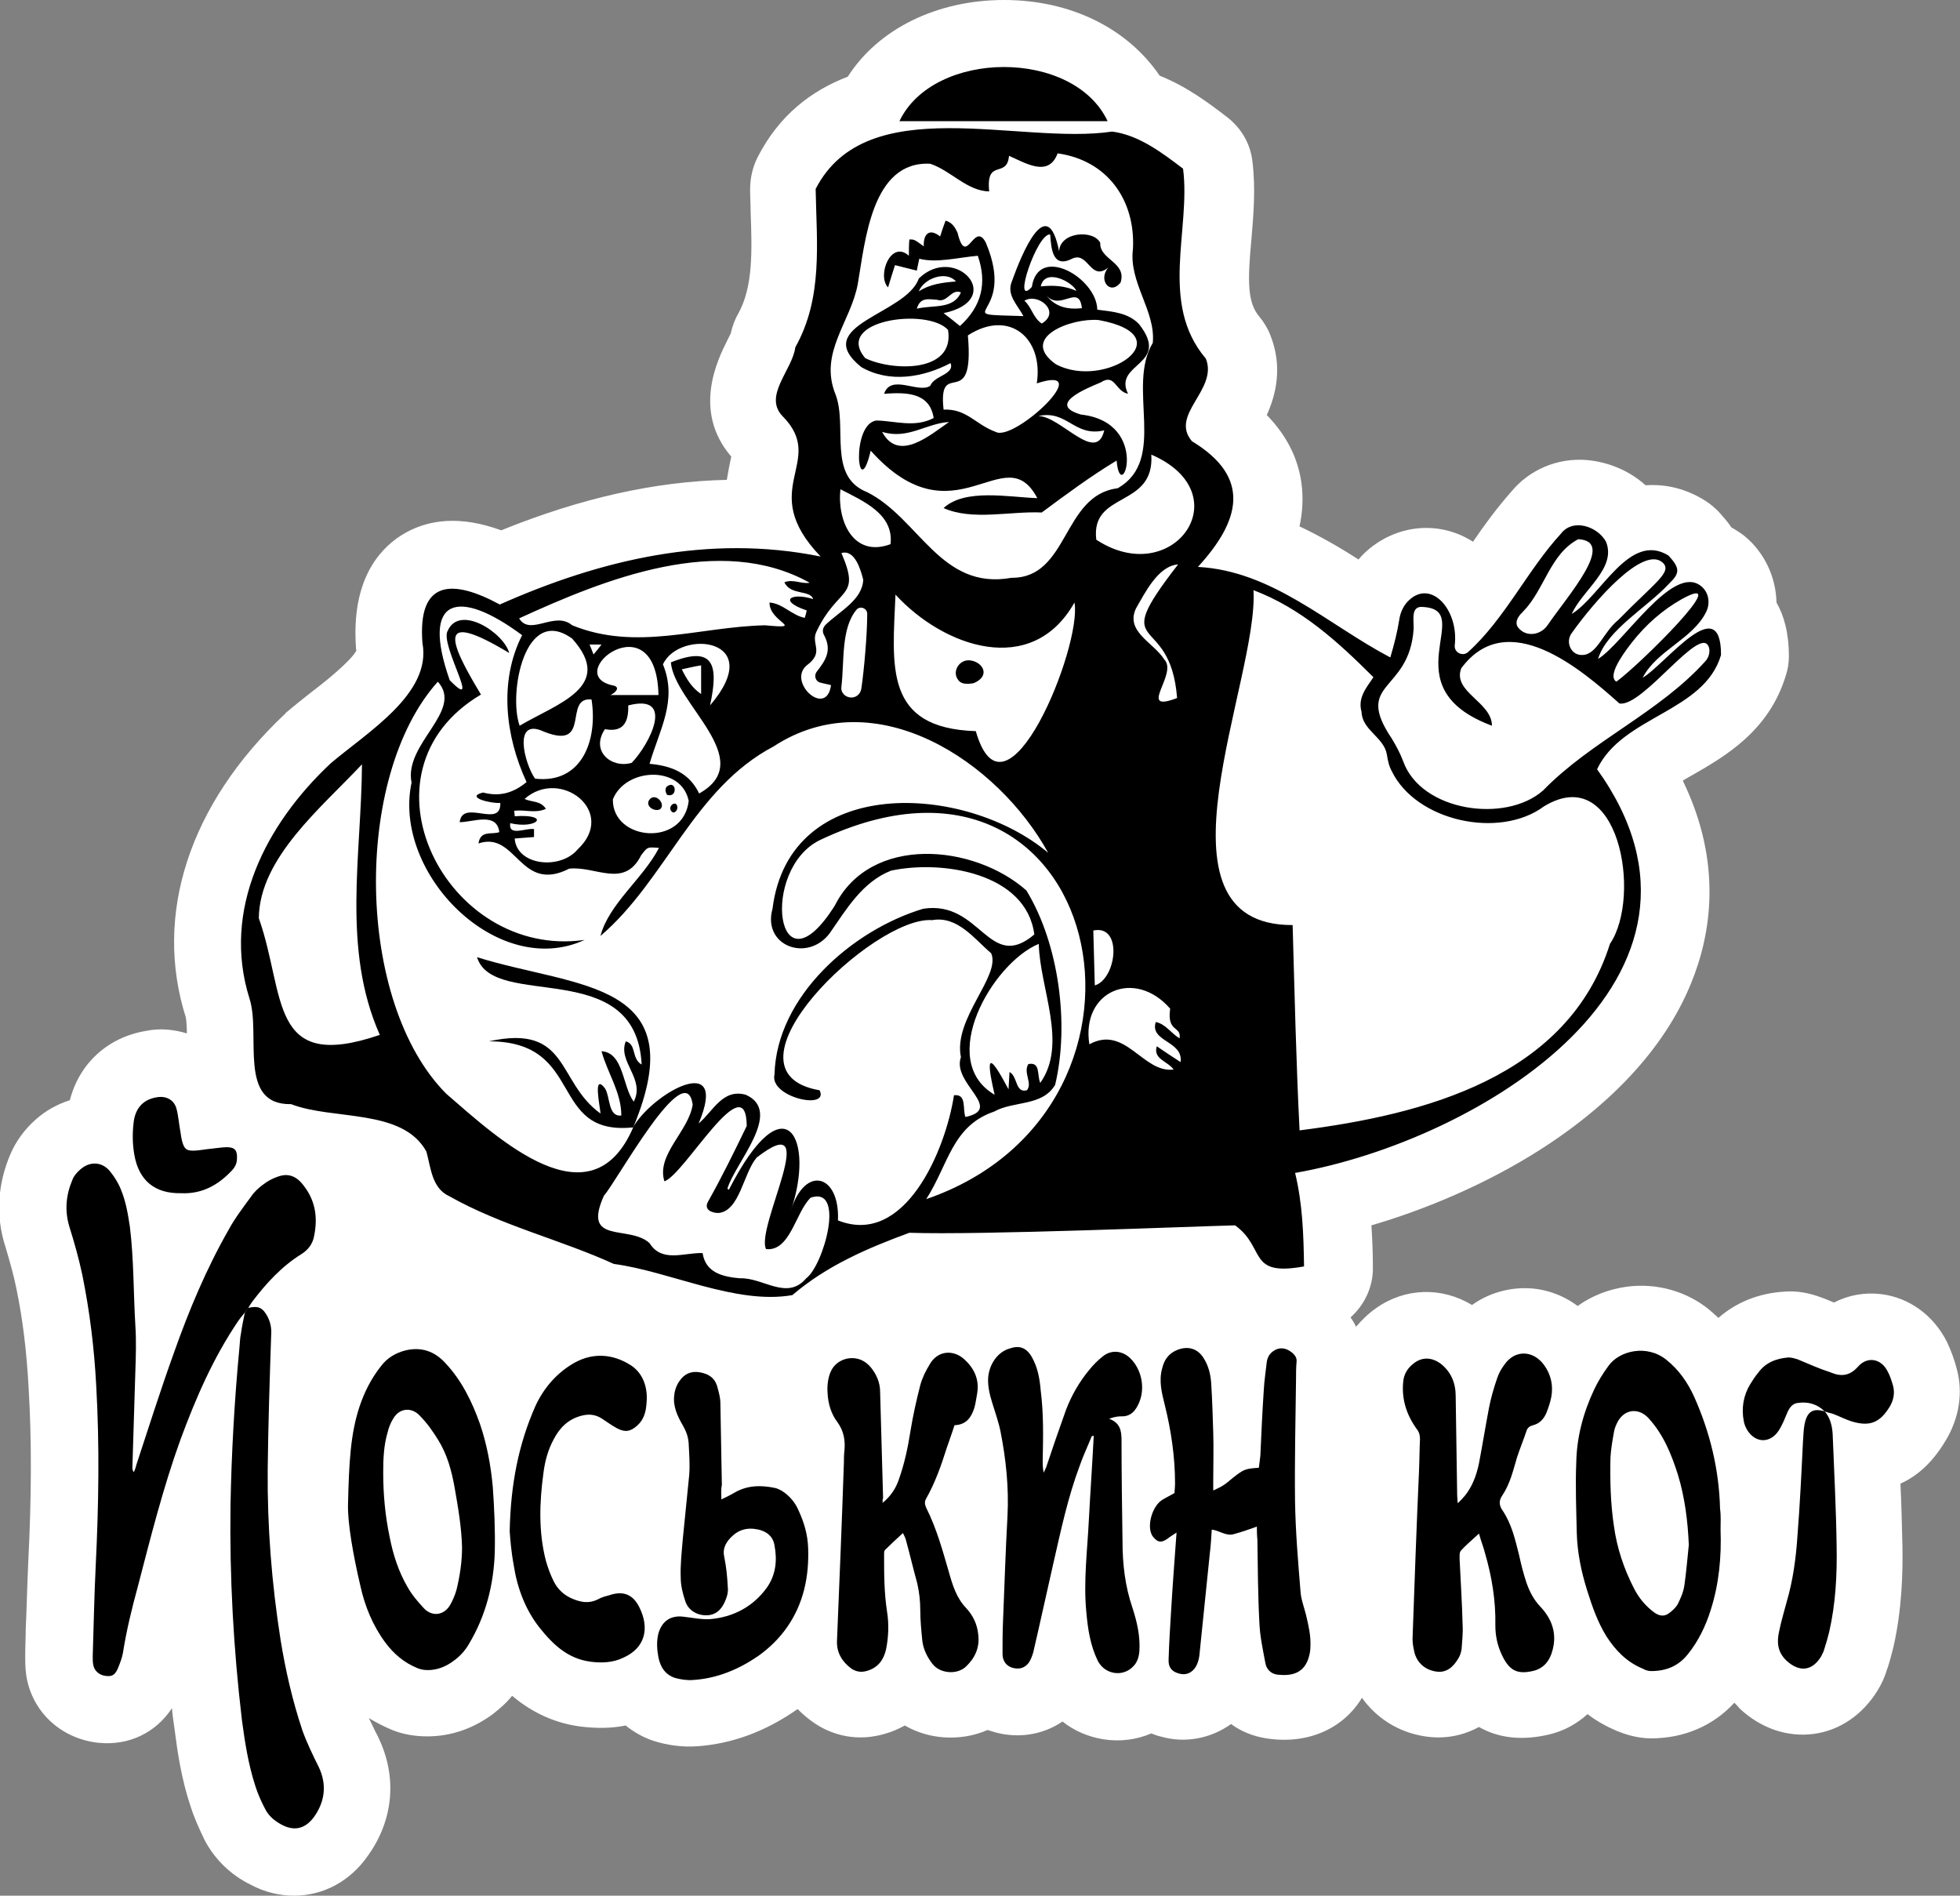
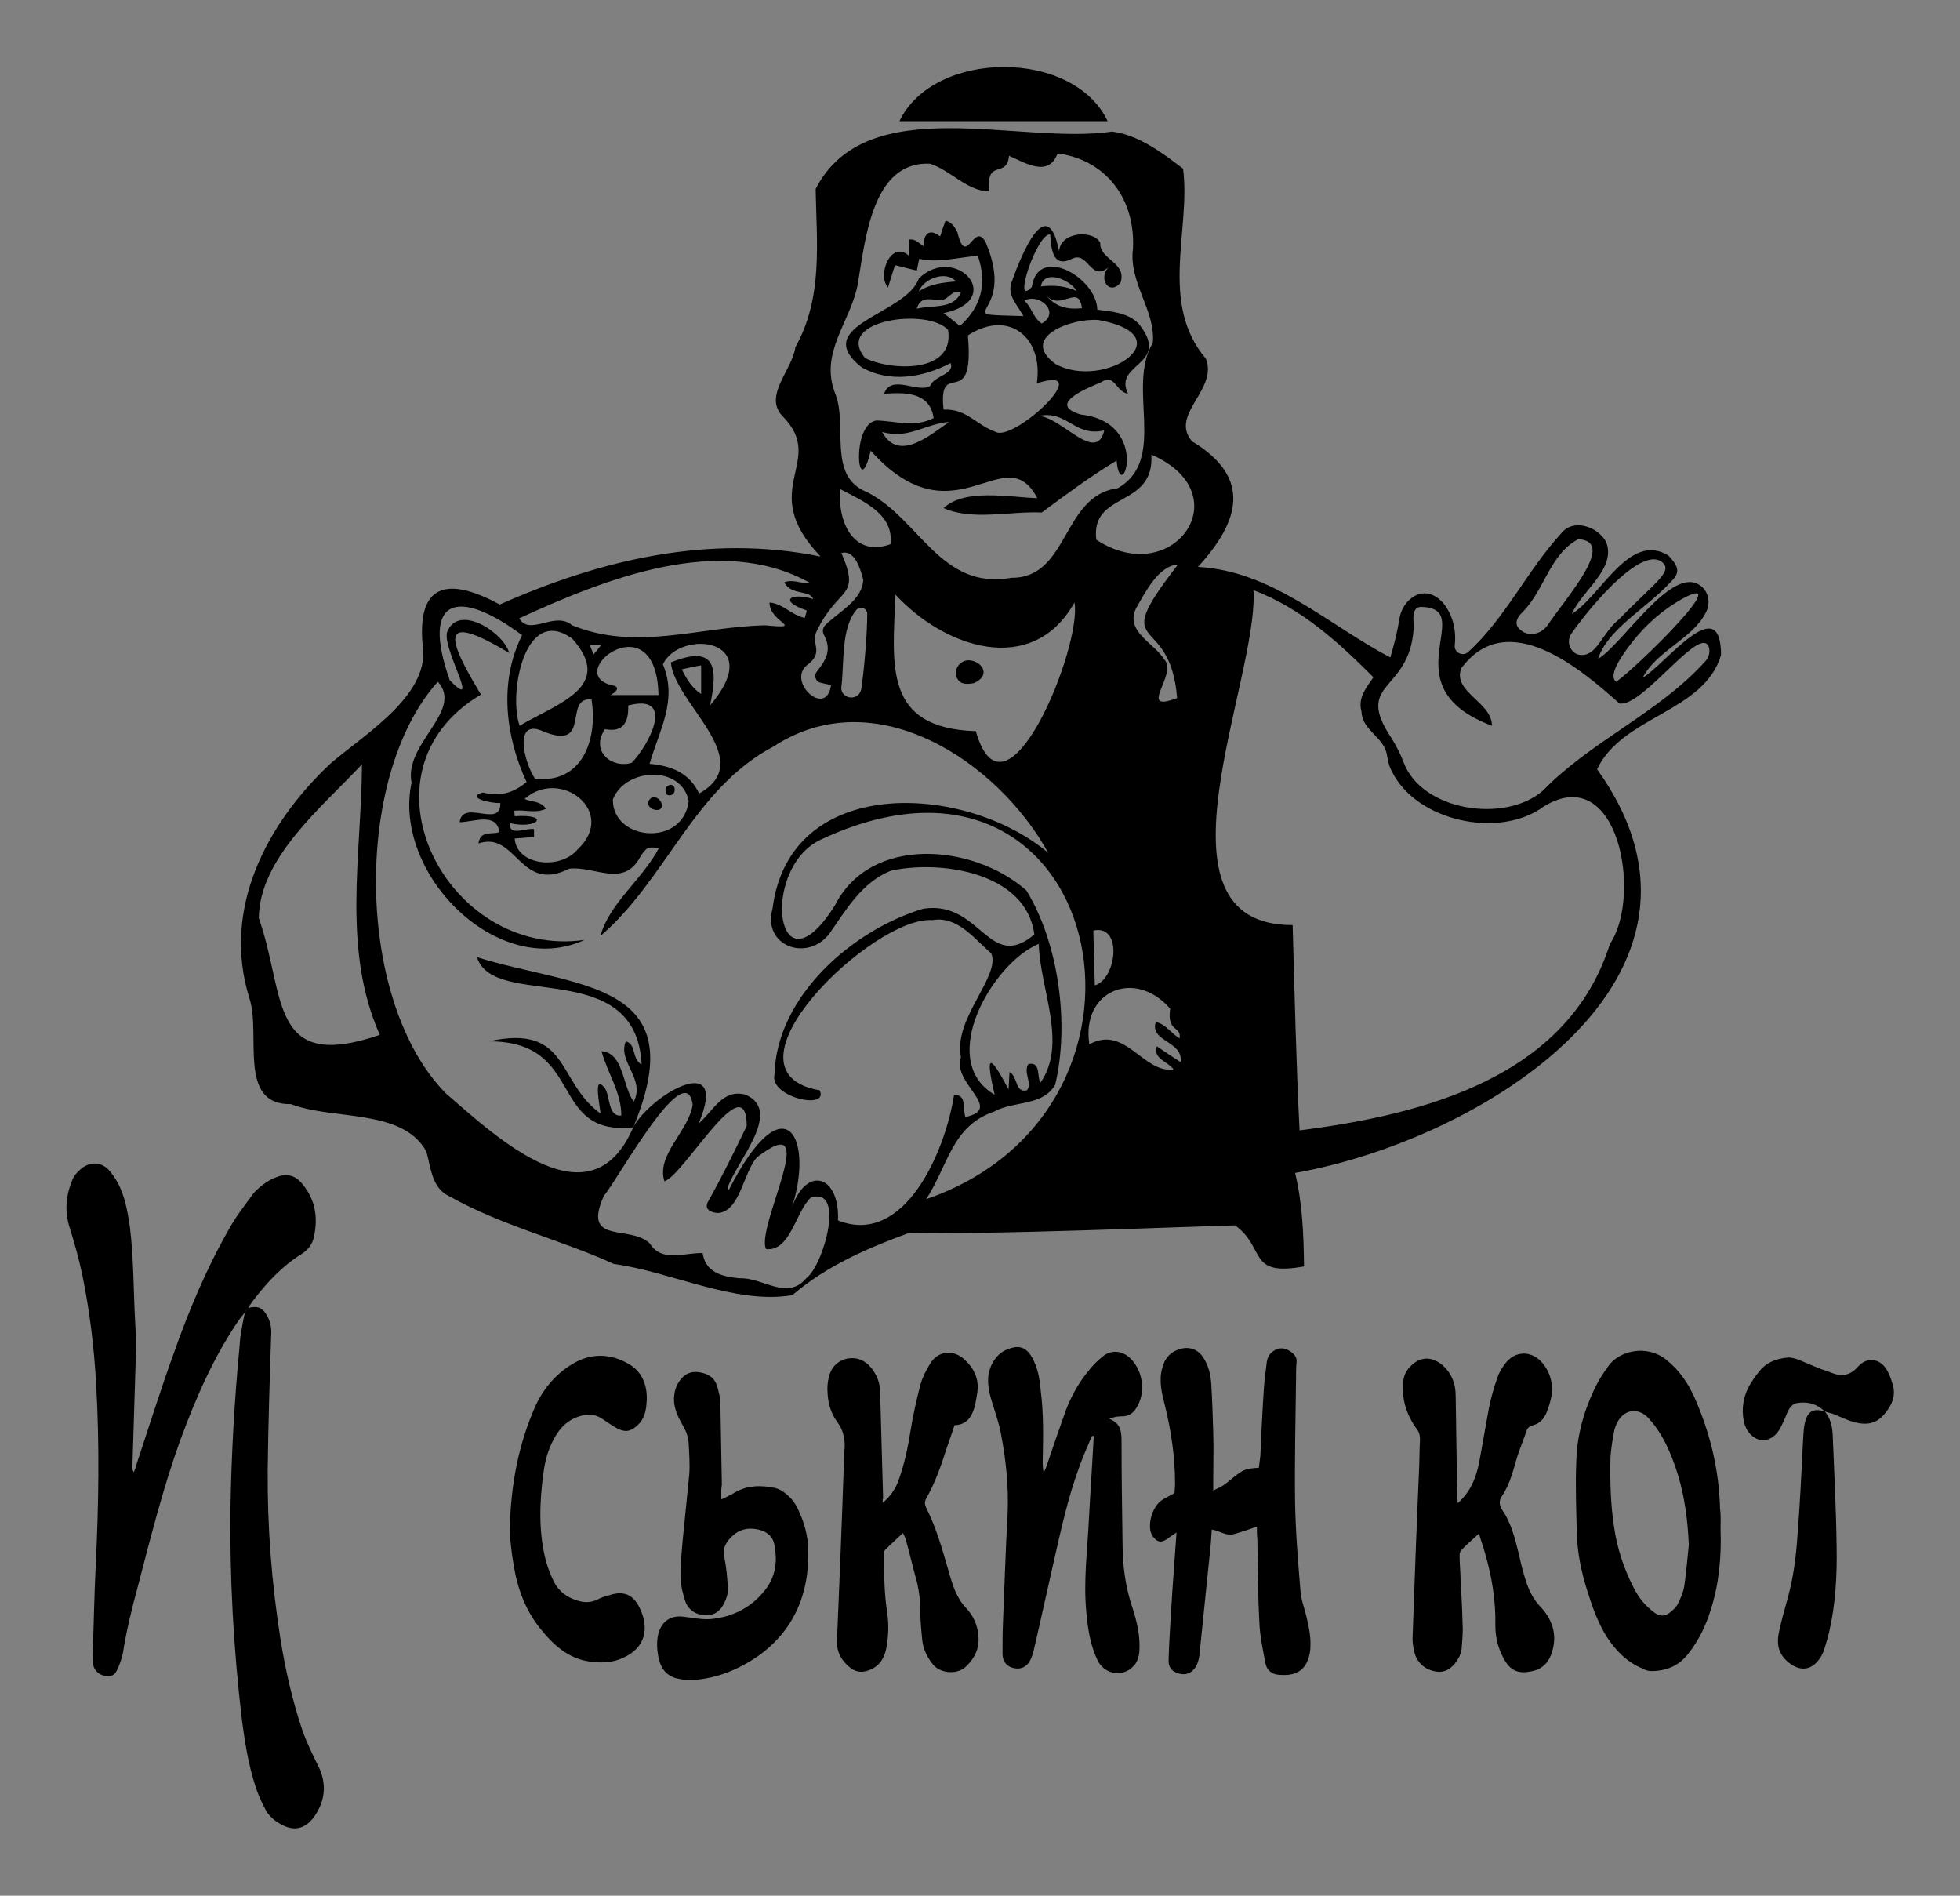
<svg xmlns="http://www.w3.org/2000/svg" width="91" height="88" viewBox="0 0 91 88" fill="none">
  <rect x="0" y="0" width="91" height="88" fill="#808080" stroke="none" />
  <g clip-path="url(#clip0_814_1310)">
-     <path d="M90.836 63.497C90.744 63.152 90.606 62.739 90.399 62.303C89.777 61.063 88.649 60.236 87.337 60.075C86.577 59.983 85.817 60.121 85.15 60.465C84.966 60.397 84.782 60.305 84.574 60.236C83.976 60.006 83.4 59.914 82.848 59.96C81.651 60.029 80.592 60.466 79.786 61.178C79.648 61.063 79.51 60.925 79.372 60.81C78.313 59.937 76.909 59.547 75.527 59.731C74.699 59.846 73.916 60.144 73.248 60.626C72.512 60.075 71.614 59.777 70.693 59.8C69.841 59.822 69.013 60.098 68.345 60.58C66.941 59.731 65.237 59.777 63.902 60.718C63.534 60.971 63.234 61.269 62.958 61.591C62.889 61.43 62.797 61.292 62.705 61.154C63.349 60.58 63.764 59.731 63.741 58.812C63.741 58.192 63.718 57.549 63.672 56.883C66.181 56.148 68.69 55.069 70.877 53.76C74.63 51.509 77.277 48.708 78.52 45.63C79.441 43.38 79.993 40.073 78.129 36.238C78.29 36.146 78.428 36.054 78.566 35.985C80.085 35.113 82.134 33.941 82.917 31.347C83.009 31.071 83.055 30.772 83.055 30.474C83.055 29.372 82.825 28.568 82.48 27.971C82.457 26.8 81.927 25.651 81.006 24.893C80.868 24.779 80.661 24.641 80.385 24.48C80.154 24.136 79.901 23.883 79.786 23.745C79.602 23.562 79.395 23.378 79.165 23.24C78.29 22.689 77.346 22.459 76.402 22.528C75.665 21.862 74.699 21.449 73.686 21.357C72.328 21.242 71.015 21.793 70.164 22.827C69.496 23.585 68.921 24.365 68.391 25.146C68.276 25.077 68.161 25.008 68.023 24.939C66.48 24.159 64.639 24.457 63.35 25.674C63.258 25.766 63.165 25.858 63.073 25.973C62.221 25.422 61.301 24.893 60.334 24.434C60.472 23.814 60.518 23.125 60.426 22.436C60.265 21.242 59.712 20.186 58.815 19.267C59.229 18.349 59.574 17.04 58.976 15.547C58.861 15.248 58.676 14.95 58.469 14.697C57.917 14.054 57.917 13.067 58.101 11.115C58.193 10.012 58.308 8.772 58.147 7.486C58.055 6.66 57.617 5.925 56.95 5.42C56.144 4.8 55.108 4.019 53.842 3.514C52.323 1.286 49.675 0 46.614 0C43.483 0 40.766 1.355 39.362 3.559C37.682 4.203 36.185 5.328 35.172 7.303C34.942 7.762 34.827 8.267 34.827 8.795C34.827 9.14 34.85 9.461 34.85 9.806C34.919 11.689 34.965 13.319 34.275 14.559C34.114 14.835 33.998 15.157 33.929 15.478C33.883 15.57 33.814 15.708 33.768 15.8C33.354 16.626 32.111 19.061 33.952 21.196C33.883 21.495 33.814 21.862 33.745 22.276C30.43 22.345 26.954 23.125 23.271 24.618C21.452 23.952 19.887 24.044 18.598 24.871C17.539 25.559 16.319 27.006 16.526 30.038C16.526 30.084 16.526 30.152 16.549 30.198C16.273 30.703 15.099 31.645 14.431 32.15C14.063 32.449 13.671 32.747 13.326 33.046C13.28 33.069 13.257 33.115 13.234 33.138C8.791 37.317 7.11 42.461 8.63 47.238C8.653 47.376 8.676 47.697 8.676 47.973C8.077 47.789 7.433 47.72 6.765 47.858C4.993 48.157 3.68 49.374 3.243 51.073C2.668 51.257 2.115 51.555 1.632 51.992C1.148 52.428 0.757 52.956 0.504 53.53C-0.118 54.954 -0.21 56.447 0.25 57.871C0.481 58.651 0.642 59.225 0.757 59.8C1.056 61.223 1.24 62.762 1.332 64.484C1.47 66.827 1.47 69.399 1.309 72.568C1.263 73.601 1.24 74.635 1.194 75.645C1.194 76.035 1.171 76.426 1.171 76.793C1.171 77.138 1.171 77.436 1.217 77.758C1.47 79.457 2.829 80.72 4.578 80.904C5.982 81.042 7.226 80.445 7.985 79.296C8.008 79.618 8.054 79.916 8.1 80.238C8.238 81.317 8.423 82.603 8.86 83.889C9.021 84.395 9.251 84.9 9.505 85.428C9.965 86.301 10.702 87.035 11.646 87.495C12.29 87.839 12.981 88 13.648 88C14.983 88 16.25 87.357 17.101 86.117C18.275 84.463 18.437 82.489 17.585 80.697C17.539 80.582 17.47 80.468 17.401 80.33C17.309 80.123 17.216 79.939 17.124 79.756C17.47 79.962 17.815 80.146 18.206 80.307C18.713 80.514 19.265 80.605 19.841 80.605C20.946 80.605 21.982 80.238 22.88 79.572C23.202 79.319 23.524 79.044 23.777 78.722C24.514 79.342 25.55 79.962 26.931 80.146C27.668 80.238 28.381 80.238 29.049 80.1C29.417 80.399 29.855 80.651 30.338 80.812C30.983 81.019 31.673 81.111 32.364 81.065C33.998 80.95 35.541 80.376 36.991 79.365C37.014 79.365 37.014 79.342 37.037 79.342C37.244 79.549 37.452 79.733 37.705 79.916C38.695 80.628 39.892 80.835 41.066 80.491C41.411 80.399 41.71 80.261 42.01 80.1C42.562 80.422 43.184 80.605 43.828 80.651C44.542 80.697 45.232 80.582 45.854 80.307C45.9 80.33 45.946 80.33 45.992 80.353C47.166 80.743 48.386 80.559 49.33 79.916C49.883 80.353 50.527 80.628 51.241 80.743C52.001 80.858 52.76 80.766 53.451 80.468C53.589 80.514 53.727 80.582 53.865 80.605C55.016 80.95 56.236 80.697 57.157 80.031C57.617 80.376 58.193 80.605 58.791 80.697C60.702 80.996 62.36 80.261 63.234 78.814C63.902 79.756 64.938 80.422 66.158 80.605C67.056 80.743 67.908 80.582 68.667 80.169C69.588 80.697 70.693 80.812 71.936 80.514C72.627 80.353 73.225 80.008 73.709 79.572C74.123 79.894 74.584 80.146 75.067 80.353C75.412 80.491 75.988 80.697 76.655 80.697C78.175 80.697 79.533 80.123 80.523 79.044C80.615 79.136 80.707 79.228 80.776 79.319C81.766 80.238 82.986 80.651 84.206 80.491C85.426 80.33 86.485 79.595 87.176 78.47C87.36 78.171 87.521 77.827 87.613 77.482L87.636 77.436C87.728 77.161 87.82 76.816 87.912 76.449C88.304 74.704 88.35 73.027 88.327 71.764C88.304 70.8 88.281 69.812 88.235 68.871C89.063 68.503 89.754 67.837 90.306 66.919C90.974 65.839 91.158 64.622 90.836 63.497Z" fill="white" />
    <path d="M11.372 60.925C11.257 61.062 11.142 61.2 11.05 61.338C9.899 63.037 9.093 64.897 8.38 66.826C7.574 69.054 6.998 71.35 6.4 73.647C6.124 74.657 5.87 75.691 5.709 76.724C5.663 76.977 5.571 77.206 5.479 77.436C5.341 77.758 5.203 77.826 4.949 77.803C4.627 77.781 4.374 77.574 4.328 77.275C4.305 77.16 4.305 77.023 4.305 76.885C4.351 75.484 4.374 74.106 4.443 72.705C4.581 69.904 4.627 67.102 4.466 64.3C4.374 62.578 4.167 60.879 3.821 59.179C3.66 58.421 3.453 57.687 3.223 56.952C2.993 56.194 3.062 55.482 3.361 54.77C3.43 54.586 3.568 54.426 3.729 54.288C4.167 53.897 4.742 53.92 5.111 54.38C5.318 54.632 5.502 54.931 5.617 55.229C5.847 55.781 5.939 56.355 6.031 56.952C6.216 58.467 6.193 60.006 6.285 61.545C6.331 62.234 6.308 62.946 6.285 63.634C6.239 65.127 6.193 66.62 6.147 68.112C6.147 68.181 6.147 68.25 6.216 68.342C6.262 68.227 6.308 68.112 6.331 67.998C6.906 66.252 7.459 64.507 8.08 62.785C8.771 60.833 9.577 58.904 10.613 57.09C10.912 56.538 11.303 56.033 11.671 55.528C11.81 55.321 12.017 55.138 12.201 55C12.408 54.839 12.615 54.724 12.869 54.632C13.283 54.471 13.651 54.54 13.973 54.885C14.641 55.643 14.779 56.492 14.572 57.434C14.503 57.755 14.296 58.031 13.997 58.215C13.076 58.789 12.362 59.57 11.717 60.419C11.649 60.511 11.579 60.626 11.51 60.741C11.464 60.787 11.418 60.856 11.372 60.925Z" fill="black" />
    <path d="M50.69 66.666C50.506 67.126 50.298 67.562 50.137 68.021C49.585 69.491 49.263 71.007 48.917 72.522C48.595 73.923 48.296 75.324 47.973 76.702C47.927 76.862 47.858 77.046 47.766 77.184C47.559 77.46 47.283 77.505 46.983 77.414C46.707 77.322 46.546 77.092 46.546 76.771C46.546 76.265 46.546 75.76 46.569 75.255C46.638 73.624 46.684 72.017 46.776 70.386C46.845 69.055 46.707 67.746 46.454 66.46C46.362 66 46.201 65.564 46.063 65.105C45.948 64.737 45.855 64.347 45.879 63.956C45.925 63.336 46.316 62.762 46.868 62.602C47.329 62.441 47.651 62.556 47.904 62.992C48.181 63.474 48.273 64.002 48.319 64.553C48.457 65.633 48.434 66.712 48.411 67.791C48.411 67.975 48.411 68.159 48.457 68.365C48.503 68.274 48.526 68.205 48.572 68.113C48.871 67.217 49.17 66.345 49.493 65.449C49.746 64.783 50.114 64.14 50.575 63.589C50.759 63.359 50.966 63.153 51.196 62.969C51.588 62.647 52.094 62.693 52.462 63.038C52.992 63.543 53.176 64.393 52.9 65.082C52.739 65.472 52.508 65.771 52.048 65.748C51.864 65.748 51.68 65.793 51.495 65.862C52.002 66.046 52.071 66.414 52.071 66.85C52.071 68.412 52.094 69.996 52.117 71.558C52.117 72.591 52.232 73.624 52.578 74.635C52.785 75.278 52.946 75.944 52.9 76.656C52.877 76.908 52.808 77.161 52.624 77.345C52.14 77.873 51.288 77.735 50.966 77.092C50.621 76.38 50.506 75.622 50.437 74.841C50.298 73.418 50.483 71.994 50.552 70.593C50.621 69.284 50.713 67.975 50.782 66.643C50.759 66.666 50.713 66.666 50.69 66.666Z" fill="black" />
    <path d="M58.355 70.868C57.963 71.006 57.641 71.121 57.296 71.213C56.928 71.327 56.628 71.052 56.26 71.006C56.237 71.396 56.214 71.764 56.168 72.131C56.007 73.716 55.846 75.277 55.684 76.862C55.661 77.023 55.615 77.206 55.523 77.367C55.339 77.666 55.063 77.781 54.74 77.689C54.395 77.597 54.234 77.39 54.257 77.023C54.28 76.265 54.326 75.53 54.372 74.795C54.441 73.601 54.533 72.43 54.625 71.144C54.418 71.281 54.303 71.35 54.188 71.442C53.912 71.626 53.751 71.603 53.544 71.35C53.497 71.305 53.474 71.236 53.451 71.19C53.267 70.73 53.52 69.904 53.958 69.628C54.142 69.513 54.303 69.444 54.533 69.306C54.533 69.169 54.556 69.031 54.556 68.87C54.556 67.63 54.372 66.39 54.073 65.196C53.935 64.645 53.797 64.094 53.958 63.52C54.05 63.129 54.257 62.831 54.648 62.67C55.155 62.463 55.615 62.601 55.892 63.06C56.122 63.428 56.214 63.841 56.237 64.254C56.283 64.989 56.306 65.747 56.329 66.505C56.352 67.24 56.329 67.975 56.329 68.71C56.329 68.847 56.329 68.985 56.329 69.192C56.513 69.1 56.628 69.054 56.743 68.985C56.928 68.87 57.089 68.732 57.25 68.595C57.756 68.204 57.802 68.181 58.447 68.135C58.47 67.952 58.493 67.768 58.516 67.584C58.562 66.551 58.608 65.54 58.677 64.507C58.7 64.071 58.769 63.657 58.815 63.221C58.861 62.922 59.022 62.739 59.299 62.624C59.575 62.532 59.828 62.647 60.035 62.831C60.15 62.945 60.219 63.06 60.196 63.244C60.173 63.496 60.173 63.749 60.173 64.002C60.15 65.908 60.104 67.814 60.127 69.697C60.15 71.098 60.266 72.476 60.381 73.876C60.404 74.244 60.542 74.588 60.634 74.956C60.749 75.438 60.864 75.92 60.841 76.425C60.841 76.586 60.818 76.747 60.772 76.908C60.565 77.666 59.989 77.826 59.276 77.734C58.999 77.689 58.792 77.482 58.746 77.183C58.631 76.563 58.493 75.943 58.47 75.3C58.401 74.014 58.401 72.751 58.378 71.465C58.355 71.236 58.355 71.052 58.355 70.868Z" fill="black" />
    <path d="M67.7 69.766C67.815 69.652 67.93 69.537 68.022 69.422C68.368 68.986 68.552 68.48 68.667 67.929C68.828 67.08 68.966 66.23 69.127 65.38C69.219 64.898 69.358 64.416 69.519 63.956C69.588 63.75 69.703 63.543 69.841 63.359C70.325 62.647 71.176 62.67 71.683 63.359C72.005 63.796 72.12 64.301 72.028 64.829C71.982 65.082 71.89 65.357 71.798 65.587C71.683 65.862 71.475 66.092 71.176 66.161C71.015 66.207 70.923 66.276 70.877 66.414C70.739 66.827 70.578 67.217 70.44 67.631C70.255 68.251 70.117 68.871 69.749 69.422C69.588 69.652 69.588 69.881 69.772 70.134C70.186 70.754 70.347 71.466 70.532 72.201C70.624 72.637 70.739 73.073 70.877 73.487C71.015 73.877 71.199 74.245 71.499 74.566C72.051 75.14 72.304 75.829 72.074 76.633C71.959 77.069 71.706 77.414 71.245 77.551C70.44 77.758 70.071 77.551 69.726 76.817C69.519 76.38 69.427 75.921 69.427 75.462C69.45 74.313 69.266 73.188 68.943 72.086C68.874 71.81 68.759 71.535 68.667 71.19C68.345 71.489 68.069 71.718 67.838 71.971C67.746 72.063 67.769 72.247 67.769 72.407C67.815 73.418 67.884 74.428 67.907 75.439C67.93 75.806 67.884 76.174 67.861 76.541C67.838 76.702 67.792 76.862 67.7 77C67.47 77.391 67.148 77.666 66.687 77.597C66.204 77.528 65.812 77.23 65.674 76.725C65.628 76.518 65.582 76.311 65.582 76.082C65.674 73.487 65.766 70.892 65.882 68.297C65.905 67.791 65.904 67.309 65.928 66.804C65.928 66.62 65.882 66.46 65.766 66.322C65.306 65.679 65.076 64.967 65.145 64.186C65.168 63.773 65.375 63.474 65.697 63.245C66.066 62.992 66.48 63.015 66.871 63.29C67.378 63.681 67.585 64.209 67.585 64.806C67.608 66.322 67.631 67.837 67.654 69.376C67.654 69.514 67.677 69.652 67.677 69.766C67.654 69.766 67.677 69.766 67.7 69.766Z" fill="black" />
    <path d="M40.978 69.766C41.369 69.445 41.599 69.077 41.738 68.664C41.991 67.952 42.152 67.194 42.267 66.459C42.382 65.748 42.543 65.013 42.727 64.301C42.82 63.956 42.981 63.635 43.165 63.336C43.51 62.716 44.224 62.624 44.753 63.084C45.214 63.497 45.467 64.002 45.375 64.645C45.329 64.875 45.306 65.127 45.237 65.357C45.099 65.793 44.868 66.138 44.316 66.161C44.201 66.528 44.063 66.896 43.948 67.24C43.694 68.044 43.418 68.825 43.004 69.56C42.912 69.72 42.935 69.835 43.004 69.996C43.487 70.96 43.763 71.971 44.063 73.004C44.224 73.578 44.408 74.175 44.845 74.635C45.168 74.979 45.375 75.393 45.421 75.898C45.49 76.495 45.26 76.977 44.845 77.368C44.431 77.758 43.648 77.689 43.303 77.253C43.05 76.931 42.866 76.564 42.82 76.15C42.774 75.691 42.727 75.209 42.727 74.75C42.727 74.336 42.681 73.923 42.589 73.51C42.405 72.844 42.244 72.155 42.06 71.489C42.037 71.397 41.991 71.305 41.922 71.167C41.623 71.443 41.346 71.695 41.093 71.948C41.047 71.994 41.047 72.086 41.047 72.155C41.047 73.05 41.047 73.923 41.185 74.819C41.277 75.393 41.254 75.99 41.139 76.564C41.024 77.069 40.748 77.436 40.218 77.574C39.965 77.643 39.735 77.597 39.528 77.459C39.09 77.138 38.837 76.702 38.86 76.173C38.975 73.395 39.09 70.616 39.182 67.86C39.182 67.7 39.182 67.539 39.205 67.355C39.251 66.873 39.182 66.436 38.883 66.023C38.584 65.633 38.446 65.15 38.423 64.668C38.4 64.416 38.423 64.14 38.492 63.887C38.607 63.451 38.906 63.153 39.367 63.061C39.804 62.992 40.172 63.153 40.449 63.497C40.702 63.819 40.863 64.186 40.863 64.622C40.909 66.276 40.955 67.906 41.001 69.56C40.978 69.56 40.978 69.629 40.978 69.766Z" fill="black" />
-     <path d="M16.158 69.835C16.204 67.883 16.273 66.574 16.687 65.311C16.917 64.622 17.24 63.979 17.7 63.405C17.976 63.038 18.368 62.808 18.805 62.693C19.542 62.51 20.163 62.716 20.67 63.267C21.429 64.071 21.913 65.059 22.281 66.092C22.603 67.034 22.788 68.021 22.88 69.032C22.949 70.019 22.995 71.029 22.972 72.04C22.926 73.556 22.557 75.002 21.775 76.311C21.59 76.633 21.337 76.908 21.038 77.115C20.693 77.368 20.301 77.528 19.864 77.528C19.703 77.528 19.542 77.505 19.381 77.437C18.759 77.184 18.276 76.771 17.884 76.242C17.309 75.462 16.94 74.566 16.733 73.624C16.388 72.155 16.135 70.685 16.158 69.835ZM21.452 71.833C21.429 70.892 21.268 69.973 21.107 69.055C20.969 68.274 20.762 67.516 20.347 66.85C20.094 66.437 19.818 66.046 19.473 65.702C19.127 65.334 18.552 65.334 18.253 65.862C18.137 66.046 18.045 66.276 17.999 66.483C17.815 67.103 17.792 67.723 17.792 68.366C17.792 69.376 17.884 70.364 18.091 71.351C18.253 72.178 18.506 72.959 18.92 73.67C19.127 74.038 19.404 74.359 19.68 74.658C20.048 75.048 20.578 75.002 20.877 74.543C21.015 74.313 21.13 74.038 21.199 73.785C21.36 73.119 21.452 72.476 21.452 71.833Z" fill="black" />
    <path d="M79.883 71.007C79.929 72.269 79.814 73.533 79.422 74.75C79.192 75.484 78.847 76.196 78.363 76.793C77.926 77.345 77.35 77.574 76.66 77.574C76.522 77.574 76.384 77.528 76.269 77.46C75.532 77.161 75.002 76.61 74.588 75.967C74.174 75.301 73.92 74.566 73.69 73.831C73.414 72.958 73.23 72.063 73.207 71.144C73.184 70.065 73.138 68.963 73.184 67.883C73.207 66.712 73.506 65.587 74.013 64.507C74.197 64.117 74.427 63.75 74.68 63.405C75.186 62.693 76.476 62.395 77.374 63.13C77.949 63.589 78.363 64.186 78.663 64.852C79.399 66.505 79.814 68.228 79.86 70.042C79.906 70.364 79.883 70.685 79.883 71.007ZM78.409 71.718C78.363 70.616 78.225 69.514 77.903 68.457C77.604 67.516 77.235 66.597 76.545 65.84C76.084 65.334 75.417 65.403 75.094 66.023C75.025 66.161 74.956 66.322 74.933 66.483C74.864 66.873 74.795 67.263 74.772 67.654C74.749 68.71 74.772 69.789 74.933 70.846C75.071 71.856 75.394 72.821 75.854 73.716C76.084 74.176 76.407 74.566 76.821 74.865C77.051 75.025 77.281 75.048 77.489 74.888C77.65 74.773 77.788 74.635 77.88 74.497C78.018 74.222 78.156 73.923 78.202 73.602C78.294 72.981 78.34 72.361 78.409 71.718Z" fill="black" />
    <path d="M11.37 60.925C11.416 60.856 11.462 60.787 11.508 60.718C11.991 60.603 12.199 60.695 12.429 61.132C12.567 61.407 12.613 61.683 12.59 61.981C12.521 64.048 12.452 66.138 12.429 68.204C12.406 70.868 12.613 73.486 13.027 76.127C13.258 77.551 13.58 78.952 14.04 80.33C14.247 80.904 14.524 81.478 14.8 82.029C15.191 82.856 15.076 83.637 14.593 84.326C14.247 84.808 13.764 85.061 13.096 84.716C12.751 84.532 12.475 84.303 12.314 83.981C12.13 83.637 11.968 83.269 11.853 82.902C11.531 81.914 11.37 80.881 11.232 79.847C10.84 76.541 10.656 73.211 10.702 69.881C10.748 67.424 10.886 64.99 11.117 62.555C11.14 62.349 11.14 62.119 11.186 61.912C11.232 61.591 11.301 61.246 11.37 60.925Z" fill="black" />
    <path d="M33.492 69.605C33.722 69.49 33.929 69.398 34.114 69.284C34.712 68.939 35.357 68.939 36.001 69.077C36.093 69.1 36.185 69.146 36.278 69.192C36.646 69.421 36.922 69.743 37.083 70.133C37.337 70.684 37.498 71.236 37.521 71.856C37.544 72.499 37.498 73.142 37.337 73.785C37.014 75.071 36.278 76.104 35.219 76.862C34.321 77.482 33.308 77.918 32.18 77.987C31.904 78.01 31.605 77.964 31.351 77.895C30.914 77.758 30.661 77.413 30.569 76.931C30.5 76.564 30.477 76.196 30.569 75.829C30.73 75.254 31.144 74.979 31.72 75.048C32.134 75.094 32.548 75.186 32.963 75.163C34.045 75.071 34.965 74.588 35.61 73.693C36.024 73.096 36.093 72.43 35.955 71.718C35.886 71.328 35.61 71.098 35.219 71.006C34.689 70.891 34.275 71.006 33.907 71.396C33.676 71.649 33.538 71.925 33.63 72.292C33.722 72.751 33.768 73.211 33.791 73.693C33.814 73.877 33.768 74.083 33.699 74.244C33.561 74.612 33.331 74.933 32.894 74.979C32.41 75.025 31.95 74.772 31.812 74.313C31.697 73.969 31.605 73.601 31.605 73.234C31.581 72.659 31.651 72.062 31.697 71.488C31.789 70.501 31.904 69.49 31.996 68.503C32.042 67.998 31.996 67.493 31.973 66.987C31.95 66.689 31.858 66.436 31.697 66.16C31.443 65.724 31.236 65.265 31.305 64.76C31.328 64.53 31.42 64.277 31.558 64.094C31.766 63.795 32.065 63.634 32.479 63.703C32.894 63.772 33.193 63.956 33.308 64.392C33.377 64.645 33.446 64.897 33.446 65.127C33.469 66.39 33.492 67.653 33.515 68.939C33.469 69.146 33.492 69.353 33.492 69.605Z" fill="black" />
    <path d="M23.664 71.075C23.71 68.893 24.078 67.033 24.861 65.265C25.253 64.415 25.874 63.703 26.703 63.244C27.555 62.785 28.452 62.854 29.258 63.359C29.857 63.726 30.087 64.415 30.018 65.127C29.995 65.518 29.903 65.885 29.603 66.161C29.281 66.459 29.028 66.505 28.637 66.298C28.383 66.161 28.176 66 27.923 65.839C27.624 65.655 27.324 65.632 26.979 65.724C26.381 65.885 25.989 66.275 25.713 66.804C25.437 67.309 25.299 67.837 25.23 68.388C25.045 69.743 24.999 71.121 25.345 72.453C25.437 72.774 25.552 73.096 25.713 73.417C25.897 73.785 26.196 74.06 26.588 74.221C26.979 74.382 27.347 74.451 27.762 74.244C27.923 74.152 28.084 74.106 28.268 74.06C28.982 73.808 29.419 74.06 29.695 74.635C30.156 75.576 29.972 76.495 28.936 76.954C28.475 77.183 27.923 77.207 27.416 77.138C26.358 77 25.667 76.334 25.045 75.553C24.378 74.703 24.009 73.693 23.848 72.637C23.733 72.016 23.687 71.419 23.664 71.075Z" fill="black" />
    <path d="M84.719 65.518C84.972 65.817 85.065 66.184 85.088 66.574C85.157 68.32 85.249 70.042 85.272 71.787C85.295 73.119 85.226 74.451 84.926 75.76C84.857 76.036 84.788 76.288 84.696 76.564C84.673 76.679 84.604 76.77 84.558 76.885C84.144 77.574 83.545 77.643 82.947 77.092C82.532 76.702 82.486 76.242 82.601 75.737C82.693 75.278 82.832 74.819 82.947 74.382C83.246 73.372 83.384 72.338 83.453 71.305C83.568 69.858 83.637 68.412 83.706 66.988C83.729 66.712 83.729 66.436 83.775 66.161C83.891 65.518 84.167 65.357 84.719 65.518Z" fill="black" />
    <path d="M84.714 65.518C84.369 65.173 83.931 65.058 83.471 65.127C83.218 65.15 83.079 65.357 82.987 65.564C82.872 65.839 82.757 66.138 82.596 66.39C82.205 67.01 81.514 67.01 81.123 66.39C81.054 66.276 80.985 66.115 80.962 65.977C80.846 65.38 80.939 64.783 81.261 64.255C81.376 64.071 81.491 63.887 81.629 63.727C81.974 63.244 82.481 63.061 83.033 63.015C83.171 63.015 83.333 63.061 83.471 63.106C83.816 63.244 84.161 63.405 84.53 63.543C84.691 63.612 84.875 63.658 85.036 63.727C85.497 63.91 85.888 63.864 86.256 63.451C86.694 62.946 87.338 63.061 87.638 63.658C87.753 63.864 87.822 64.094 87.891 64.324C87.983 64.668 87.914 65.013 87.73 65.311C87.292 66.023 86.832 66.23 86.026 66C85.704 65.908 85.404 65.747 85.105 65.633C84.944 65.587 84.829 65.564 84.714 65.518Z" fill="black" />
-     <path d="M8.4 55.39C7.203 55.413 6.444 54.816 6.236 53.599C6.144 53.071 6.144 52.566 6.213 52.037C6.305 51.417 6.674 51.027 7.295 50.935C7.71 50.866 8.078 51.05 8.193 51.463C8.285 51.808 8.308 52.175 8.377 52.543C8.4 52.703 8.423 52.864 8.469 53.025C8.561 53.323 8.653 53.415 8.953 53.415C9.252 53.415 9.528 53.346 9.828 53.323C10.058 53.3 10.311 53.255 10.541 53.255C10.909 53.255 11.025 53.415 11.002 53.783C11.002 54.035 10.886 54.219 10.725 54.38C10.104 55.023 9.367 55.436 8.4 55.39Z" fill="black" />
    <path d="M79.905 30.405C79.905 27.373 77.326 30.841 76.268 31.461C76.912 30.198 78.593 29.67 79.214 28.407C79.421 27.993 79.329 27.488 78.984 27.213C77.672 26.133 75.37 29.877 74.196 30.588C74.61 29.233 76.475 28.2 77.488 27.098C77.994 26.616 78.017 26.386 77.465 25.789C75.646 24.663 74.334 27.672 72.976 28.499C73.459 27.396 75.07 26.386 74.564 25.146C74.173 24.434 73.022 24.044 72.469 24.778C70.927 26.455 69.868 28.728 68.164 30.267C67.911 30.497 67.497 30.29 67.543 29.945C67.727 28.315 66.461 26.891 65.425 27.856C65.172 28.085 65.011 28.43 64.965 28.774C64.873 29.348 64.734 29.899 64.55 30.52C61.627 28.981 59.071 26.501 55.618 26.317C57.552 24.204 58.151 22.183 55.342 20.484C54.283 19.244 56.562 18.096 55.987 16.649C53.8 14.077 55.296 10.655 54.928 7.831C53.961 7.096 52.879 6.269 51.636 6.108C47.331 6.751 40.24 4.156 37.869 8.772C37.916 11.298 38.215 13.824 36.926 16.121C36.788 17.177 35.429 18.371 36.327 19.313C38.445 21.448 35.061 22.666 38.1 25.835C32.897 24.778 27.855 25.995 23.205 28.062C20.995 26.868 19.384 26.914 19.614 29.854C20.052 32.196 17.059 33.987 15.355 35.434C12.34 38.258 10.291 42.231 11.58 46.342C12.133 48.018 11.005 51.302 13.514 51.256C15.47 52.014 18.693 51.44 19.798 53.461C20.006 54.219 20.052 55.16 20.857 55.528C23.297 56.906 26.037 57.549 28.5 58.674C31.101 59.018 34.163 60.58 36.788 60.121C38.399 58.743 40.287 57.939 42.22 57.227C45.558 57.342 55.388 56.929 57.345 56.883C58.795 57.939 57.897 59.271 60.545 58.789C60.522 57.273 60.476 55.895 60.13 54.449C68.671 52.956 81.102 45.401 74.15 35.709C75.324 33.229 79.122 33.069 79.905 30.405ZM75.761 29.831C76.406 29.004 77.188 28.315 78.086 27.81C80.596 26.432 76.198 30.795 75.047 31.645C74.656 31.415 75.186 30.565 75.761 29.831ZM77.188 26.11C77.672 26.547 76.843 27.029 75.14 28.774C74.426 29.348 74.15 30.405 73.459 30.405C72.953 30.428 72.676 29.831 72.953 29.417C74.058 27.856 76.291 25.329 77.188 26.11ZM70.72 28.384C71.71 27.373 71.963 25.72 73.275 25.031C75.07 25.123 72.769 27.672 71.848 29.027C71.548 29.463 70.927 29.578 70.558 29.21C70.351 29.027 70.328 28.751 70.72 28.384ZM50.899 25.054C50.623 22.78 53.615 23.607 53.454 21.104C57.644 22.918 54.467 27.396 50.899 25.054ZM54.651 32.403C52.741 33.137 54.72 31.277 54.053 30.611C53.569 29.831 52.234 29.325 52.741 28.246C53.178 27.488 53.777 26.271 54.697 26.202C51.359 30.497 54.329 28.269 54.651 32.403ZM39.826 13.181C40.172 11.183 40.471 7.463 43.187 7.601C44.154 7.922 44.891 8.864 45.927 8.887C45.766 7.325 46.755 8.313 46.847 7.233C47.63 7.578 48.689 8.244 49.103 7.119C51.406 7.44 52.718 9.277 52.602 11.551C52.395 13.112 53.661 14.421 53.523 15.914C52.28 17.981 54.237 21.334 51.889 22.666C49.311 22.987 49.633 26.845 46.962 26.822C43.671 27.419 42.681 24.066 40.264 22.849C38.399 22.114 39.366 19.795 38.79 18.302C38.008 16.373 39.504 14.95 39.826 13.181ZM45.305 33.941C41.023 33.803 41.438 30.933 41.576 27.603C43.809 30.037 47.906 31.484 49.886 27.97C50.255 29.991 46.686 38.764 45.305 33.941ZM39.02 22.712C40.079 23.263 41.507 23.86 41.346 25.261C39.619 25.904 38.859 24.181 39.02 22.712ZM40.264 28.499C40.264 29.417 40.125 31.071 39.987 31.989C39.941 32.219 39.757 32.38 39.527 32.38C39.251 32.38 39.02 32.15 39.066 31.874C39.205 30.68 39.044 29.188 39.757 28.315C39.918 28.108 40.264 28.223 40.264 28.499ZM37.916 29.302C38.928 27.19 39.987 27.81 39.066 25.674C39.688 25.49 39.964 26.455 40.079 26.914C40.033 27.856 38.997 28.361 38.33 29.004C38.192 29.142 38.169 29.325 38.261 29.486C38.629 30.175 38.353 30.634 37.916 31.185C37.777 31.369 37.869 31.645 38.1 31.691C38.261 31.737 38.422 31.759 38.583 31.805C38.376 33.344 36.534 31.668 37.455 30.887C38.307 30.267 37.616 29.877 37.916 29.302ZM37.593 27.052C37.202 27.121 36.834 26.868 36.419 27.029C36.695 27.649 37.616 27.373 37.754 27.81C36.741 27.488 36.097 27.878 37.455 28.338C37.432 28.453 37.409 28.544 37.363 28.682C36.764 28.567 36.35 28.016 35.728 27.97C35.706 28.889 37.455 29.21 35.521 29.027C32.437 29.096 29.559 30.244 26.566 29.027C25.761 28.338 24.61 29.555 24.103 28.705C28.109 26.868 33.426 24.732 37.593 27.052ZM31.147 30.749C31.309 32.655 35.222 35.296 32.46 36.835C31.999 35.87 31.171 35.549 30.158 35.457C30.618 33.872 31.47 32.517 30.779 30.841C31.539 29.188 35.66 29.601 32.966 32.747C33.357 30.933 33.196 29.922 31.147 30.749ZM32.552 30.887C32.552 31.369 32.552 31.782 32.552 32.219C32.114 31.92 31.884 31.53 31.654 31.071C31.976 31.002 32.252 30.933 32.552 30.887ZM23.689 38.213C24.955 38.511 25.599 37.776 23.896 37.891C23.896 37.776 23.873 37.707 23.873 37.639C24.379 37.57 24.84 37.776 25.346 37.547C25.093 37.156 24.679 37.248 24.356 37.087C26.014 35.618 28.684 37.684 26.82 39.43C26.014 40.394 23.988 40.188 23.896 38.925C24.195 38.901 24.494 38.879 24.794 38.856C24.794 38.741 24.794 38.626 24.794 38.488C24.425 38.419 23.597 38.856 23.689 38.213ZM24.84 36.146C24.356 35.457 23.781 33.275 25.254 33.964C27.487 34.86 26.129 32.334 27.464 32.471C27.763 34.377 27.004 36.398 24.84 36.146ZM24.126 33.689C23.597 32.219 24.356 28.039 26.566 29.647C28.569 31.874 25.876 32.655 24.126 33.689ZM27.372 29.922C27.556 29.922 27.694 29.922 27.925 29.922C27.787 30.106 27.694 30.221 27.556 30.382C27.487 30.198 27.441 30.083 27.372 29.922ZM30.572 32.265C29.835 32.265 29.122 32.265 28.339 32.265C28.546 32.173 28.822 31.92 28.5 31.828C25.968 31.346 30.48 27.787 30.572 32.265ZM28.086 33.849C28.938 34.01 29.191 33.528 29.168 32.747C31.378 32.173 30.158 34.561 29.329 35.411C28.408 35.687 27.395 34.883 28.086 33.849ZM31.976 37.179C31.723 39.338 28.431 39.039 28.454 37.11C29.03 35.641 31.631 35.503 31.976 37.179ZM12.017 42.622C12.04 39.82 14.964 37.455 16.806 35.48C16.783 39.682 15.862 44.046 17.634 48.041C12.455 49.81 13.284 46.227 12.017 42.622ZM37.432 59.34C36.534 60.396 35.429 59.294 34.347 59.34C33.565 59.271 32.759 59.087 32.621 58.169C31.746 58.146 30.733 58.628 30.158 57.709C29.214 56.837 27.004 57.801 28.04 55.505C28.638 54.839 31.838 48.96 32.16 51.279C31.976 52.52 30.457 53.599 30.848 54.839C31.769 54.54 34.647 49.396 34.67 52.267C34.094 53.461 33.519 54.632 32.874 55.78C32.667 56.148 33.035 56.309 33.357 56.309C34.347 56.217 34.508 54.471 35.13 53.737C38.261 51.302 35.061 56.975 35.567 57.985C36.695 58.1 36.926 56.286 37.639 55.597C39.274 55.046 38.238 58.743 37.432 59.34ZM38.905 56.653C38.997 54.517 37.386 54.058 36.718 56.194C37.846 52.933 36.488 50.062 33.841 55.229C33.818 55.206 33.795 55.206 33.772 55.183C34.117 53.989 36.396 51.601 34.623 50.82C33.542 50.522 33.104 51.601 32.437 52.152C33.887 48.73 30.273 50.751 29.375 52.359L29.398 52.336C27.441 56.883 23.159 52.887 20.719 50.774C16.506 46.549 16.368 36.054 20.328 31.645C21.548 33 18.739 34.515 19.108 36.33C18.21 40.555 23.113 45.492 27.142 43.632C20.719 44.551 16.276 35.824 22.331 32.242C20.788 29.693 20.282 28.292 23.643 30.313C23.39 29.371 21.341 28.039 20.788 29.279C20.397 29.899 22.423 33.16 20.88 31.576C19.522 27.718 21.272 27.282 24.241 29.486C23.159 31.622 23.459 34.171 24.448 36.306C23.827 36.812 23.205 36.995 22.423 36.789C21.548 37.018 22.86 37.317 23.228 37.271C23.274 38.488 21.479 37.064 21.341 38.167C21.962 38.167 23.067 37.684 23.182 38.626C22.86 38.764 22.308 38.511 22.215 39.154C23.988 38.557 24.126 41.496 26.428 40.325C27.648 40.188 28.983 41.267 29.766 39.705C30.066 39.315 30.043 39.315 30.595 39.361C29.858 40.785 28.27 41.956 27.878 43.449C30.917 40.853 32.206 36.605 35.913 34.653C40.655 31.553 46.341 35.365 48.666 39.59C44.822 36.352 36.649 35.916 35.867 42.185C35.383 43.908 37.478 44.689 38.514 43.334C39.297 42.208 40.033 40.945 41.368 40.417C43.717 39.912 47.653 40.509 48.022 43.38C45.904 45.171 45.535 41.772 42.865 42.185C39.573 43.173 36.051 46.25 35.959 49.879C35.706 50.935 38.514 51.555 38.054 50.613C33.035 49.741 40.563 42.507 43.279 42.714C44.453 42.507 45.213 43.563 46.019 44.252C46.479 45.309 44.246 47.284 44.614 49.075C44.177 50.292 46.64 51.463 44.822 51.853C44.684 51.463 44.891 50.774 44.292 50.843C43.901 53.392 42.013 57.893 38.905 56.653ZM47.676 50.613C47.124 50.751 47.262 49.97 46.87 49.764C46.847 50.062 46.847 50.292 46.824 50.568C45.973 48.96 45.719 48.845 46.18 50.82C43.463 49.236 46.065 44.712 48.229 43.816C48.275 45.883 49.587 48.455 48.298 50.269C48.137 49.901 48.321 49.282 47.745 49.396C47.492 49.787 47.952 50.292 47.676 50.613ZM46.157 51.601C47.055 51.096 48.39 51.371 48.988 50.361C49.656 47.582 49.172 43.816 47.653 41.336C45.213 39.177 40.425 38.741 38.767 42.025C36.028 46.388 35.268 40.348 38.077 38.993C51.221 32.77 55.342 51.417 43.003 55.666C44.039 54.058 44.2 52.267 46.157 51.601ZM54.329 46.824C54.168 47.95 54.858 47.605 54.767 48.202C54.375 47.972 54.122 47.536 53.661 47.444C53.362 48.363 54.951 48.317 54.812 49.304C54.421 49.052 54.076 48.822 53.708 48.57C53.523 49.167 54.214 49.258 54.49 49.649C53.063 49.833 52.257 47.559 50.577 48.478C50.185 45.998 52.695 44.941 54.329 46.824ZM50.761 43.196C52.142 42.897 51.843 45.446 50.83 45.745C50.807 44.849 50.784 44.023 50.761 43.196ZM74.748 43.816C72.791 50.016 66.116 51.739 60.337 52.474C60.176 49.282 60.107 46.135 60.015 42.943C53.063 42.966 58.45 31.576 58.197 27.396C60.429 28.246 62.11 29.785 63.767 31.438C63.422 31.943 63.031 32.403 63.215 33.046C63.238 33.895 64.251 34.217 64.389 35.02C64.435 35.296 64.481 35.549 64.619 35.801C65.747 38.121 69.615 38.97 71.686 37.432C75.163 35.319 76.245 41.611 74.748 43.816ZM71.641 36.697C69.891 38.236 65.977 37.661 65.149 35.342C65.011 34.975 64.826 34.63 64.619 34.286C62.824 31.622 65.425 32.173 65.632 29.21C65.655 28.82 65.471 28.108 66.07 28.177C68.579 28.315 64.458 31.897 69.269 33.689C69.269 32.586 67.428 32.127 67.842 31.025C69.983 28.131 73.413 31.071 75.186 32.655C76.268 32.862 79.03 28.843 79.352 30.083C79.398 30.29 79.329 30.52 79.191 30.68C77.027 33.092 73.897 34.377 71.641 36.697Z" fill="black" />
    <path d="M41.758 5.626C43.346 2.296 49.838 2.25 51.426 5.626C48.227 5.626 45.004 5.626 41.758 5.626Z" fill="black" />
    <path d="M29.4 52.335C25.417 52.749 27.213 48.34 22.701 48.34C26.453 47.513 25.832 50.223 27.881 51.692C27.858 51.348 27.512 49.786 28.088 50.521C28.341 50.934 28.226 51.853 28.847 51.784C28.847 50.705 28.203 49.809 27.927 48.799C28.962 48.868 28.893 50.429 29.423 51.141C29.975 50.085 28.663 49.281 29.055 48.34C29.561 48.477 29.308 49.143 29.791 49.419C29.538 44.344 22.908 46.916 22.148 44.435C26.799 45.882 32.254 45.492 29.4 52.335Z" fill="black" />
    <path d="M43.349 19.405C43.165 18.188 42.014 18.211 41.047 18.28C41.369 17.338 42.635 18.28 43.188 17.912C43.372 17.43 44.339 17.384 44.132 16.856C42.865 17.522 41.3 17.797 39.988 17.04C37.571 15.088 42.083 14.605 42.658 12.929C44.362 11.276 46.756 13.916 43.809 14.537C44.086 14.743 44.316 14.927 44.569 15.134C45.582 14.215 45.835 13.136 45.398 11.873C44.408 11.964 43.487 12.217 42.681 12.011C42.635 12.194 42.612 12.355 42.566 12.562C42.221 12.47 41.899 12.401 41.553 12.309C41.438 12.653 41.346 12.975 41.231 13.342C40.702 12.791 41.369 11.115 42.198 11.873C42.198 11.597 42.198 11.367 42.221 11.115C42.451 11.115 42.451 11.115 42.889 11.436C42.865 10.839 43.165 10.587 43.648 10.977C43.717 10.747 43.809 10.495 43.901 10.242C44.224 10.334 44.339 10.564 44.454 10.793C44.868 12.493 45.214 10.219 45.766 11.253C47.285 14.835 43.809 14.559 47.516 14.674C47.239 14.146 46.71 13.687 46.986 13.044C47.424 11.827 48.621 8.864 49.173 11.666C49.219 10.747 50.785 10.655 51.084 11.276C51.038 12.056 52.327 12.171 52.028 13.113C51.544 13.733 50.969 12.998 51.452 12.424C50.623 13.09 50.531 11.643 49.772 12.011C48.874 12.47 48.805 11.551 48.759 10.885C48.16 10.793 46.963 14.353 47.907 13.319C48.206 11.322 50.923 12.906 50.946 14.376C51.659 14.468 52.373 14.514 52.88 15.042C54.399 16.971 51.659 16.833 52.373 18.28C51.775 18.165 51.775 17.315 51.107 17.752C50.393 18.05 48.598 18.785 50.186 19.244C53.478 19.612 52.028 23.585 51.843 21.38C50.623 22.115 49.449 22.988 48.367 23.791C46.894 23.722 45.145 24.182 43.809 23.585C44.799 22.666 46.825 23.079 48.16 23.125C46.641 20.232 44.339 25.284 40.425 20.921C39.827 23.47 39.481 19.658 40.702 19.52C41.576 19.543 42.474 19.864 43.349 19.405ZM44.937 15.57C45.26 19.244 43.533 16.512 43.809 19.015C44.891 18.969 45.283 19.704 46.227 20.048C47.078 20.53 50.992 16.856 48.137 17.797C48.459 15.685 46.848 14.33 44.937 15.57ZM51.015 14.858C49.772 14.743 47.285 15.662 49.012 16.902C51.291 18.142 55.02 15.593 51.015 14.858ZM44.017 15.317C43.073 14.261 38.676 14.858 40.172 16.626C41.392 17.223 44.339 17.338 44.017 15.317ZM40.955 20.048C41.715 21.472 43.165 20.209 44.063 19.589C42.981 19.658 42.152 20.416 40.955 20.048ZM48.206 19.313C49.242 19.313 50.9 21.564 51.268 19.979C49.864 20.301 49.565 19.015 48.206 19.313ZM48.367 15.019C49.288 14.468 48.183 13.572 47.562 13.962C47.907 14.261 47.953 14.743 48.367 15.019ZM42.566 14.33C43.326 14.146 44.27 14.376 44.615 13.572C44.155 13.388 43.994 14.077 43.51 13.916C43.119 13.893 42.727 13.779 42.566 14.33ZM50.232 14.307C50.094 13.136 49.242 14.468 48.575 13.71C49.012 14.261 49.565 14.376 50.232 14.307ZM49.979 13.503C49.772 13.067 48.506 12.424 48.321 13.296C48.943 13.228 49.449 13.274 49.979 13.503ZM42.658 13.526C43.188 13.182 43.786 13.113 44.385 13.067C43.925 12.539 42.889 12.929 42.658 13.526Z" fill="black" />
    <path d="M44.496 31.575C44.174 31.185 44.542 30.588 45.048 30.657C45.624 30.726 46.015 31.369 45.21 31.713C44.841 31.782 44.611 31.736 44.496 31.575Z" fill="black" />
    <path d="M30.204 37.065C30.503 36.835 30.917 37.363 30.641 37.57C30.342 37.708 29.881 37.363 30.204 37.065Z" fill="black" />
    <path d="M30.96 36.513C31.397 36.168 31.489 37.041 30.983 36.903C30.914 36.834 30.845 36.628 30.96 36.513Z" fill="black" />
-     <path d="M31.173 37.661C30.965 37.432 31.403 37.11 31.449 37.455C31.472 37.593 31.311 37.822 31.173 37.661Z" fill="black" />
    <path d="M52.715 56.469C52.323 56.63 46.545 56.584 43.438 56.814C43.829 56.676 44.22 56.538 44.611 56.377C46.614 54.816 49.008 53.599 50.551 51.532C51.103 50.912 51.633 49.603 52.646 50.2C57.135 52.542 56.191 44.413 52.37 45.125C52.485 43.931 52.554 42.484 51.057 42.231C49.906 41.198 49.883 39.085 48.801 37.822C51.449 37.661 50.436 28.223 51.426 25.536C53.52 26.661 51.679 34.331 52.231 37.133C53.06 38.167 53.52 39.522 53.889 40.922C54.626 43.724 56.49 45.86 58.355 47.835C58.953 48.455 59.23 49.327 59.138 50.177C58.723 54.173 57.48 56.355 52.715 56.469Z" fill="black" />
  </g>
  <defs>
    <clipPath id="clip0_814_1310">
      <rect width="91" height="88" fill="white" />
    </clipPath>
  </defs>
</svg>